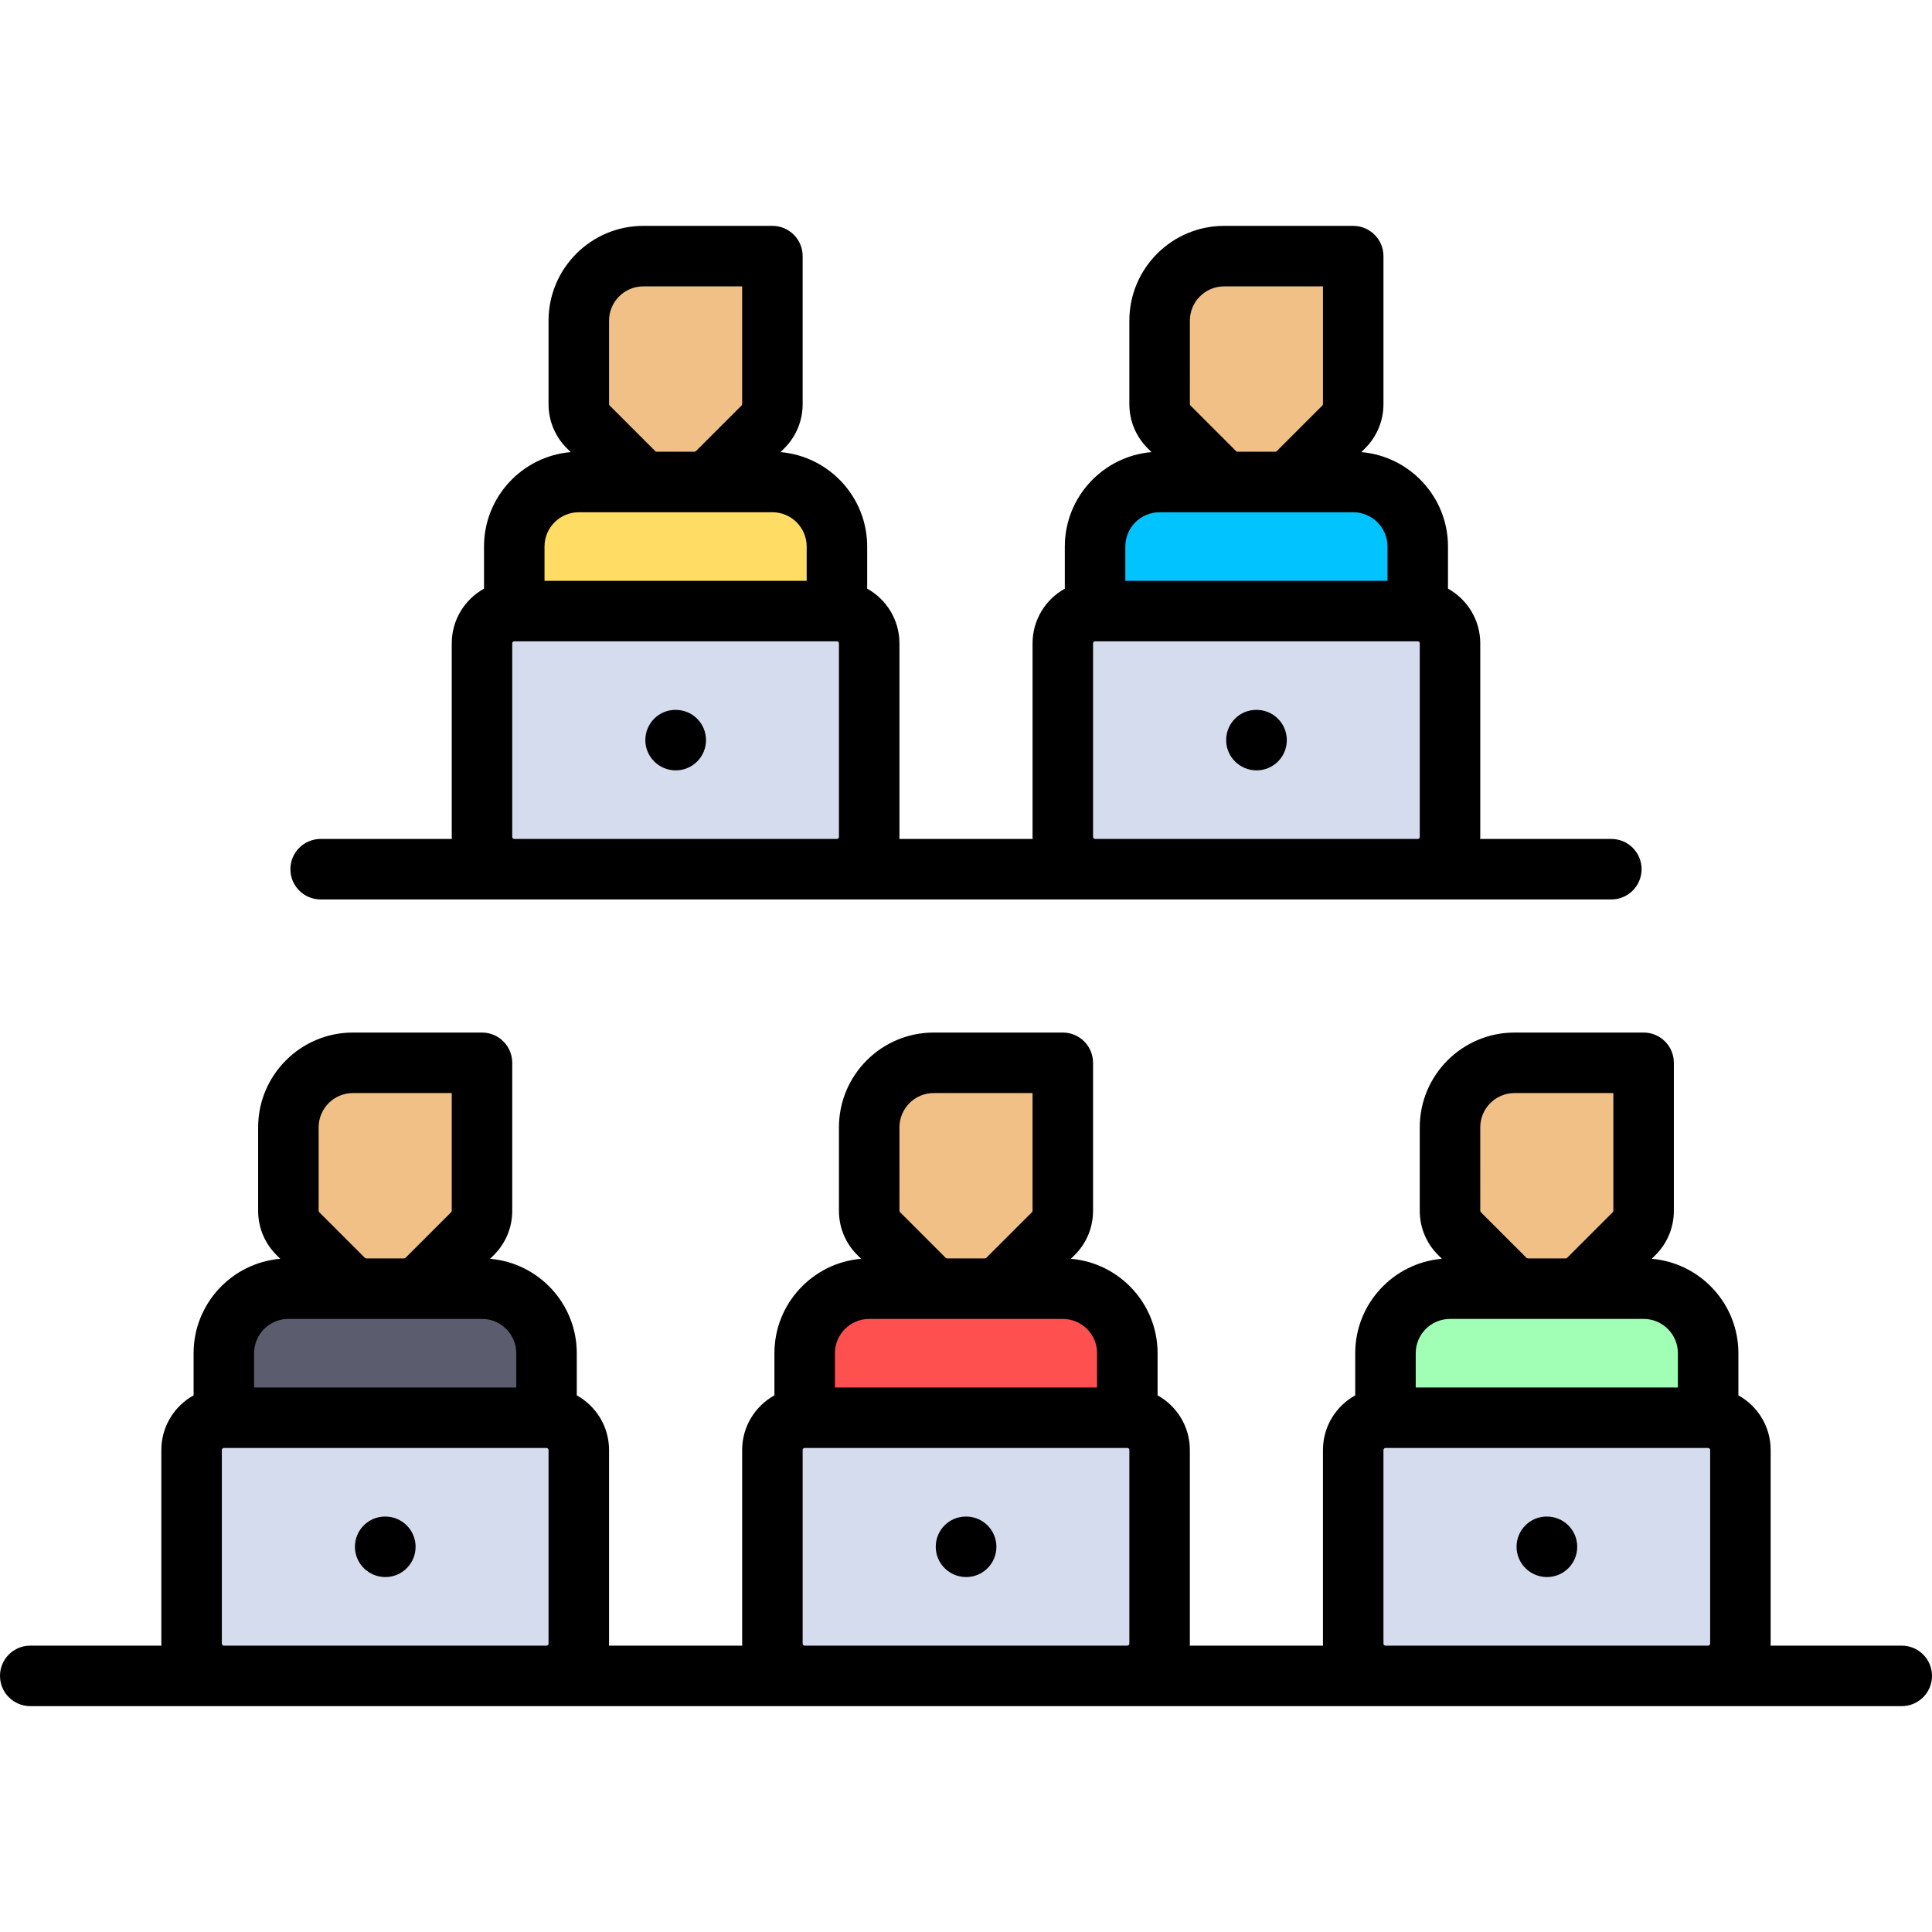
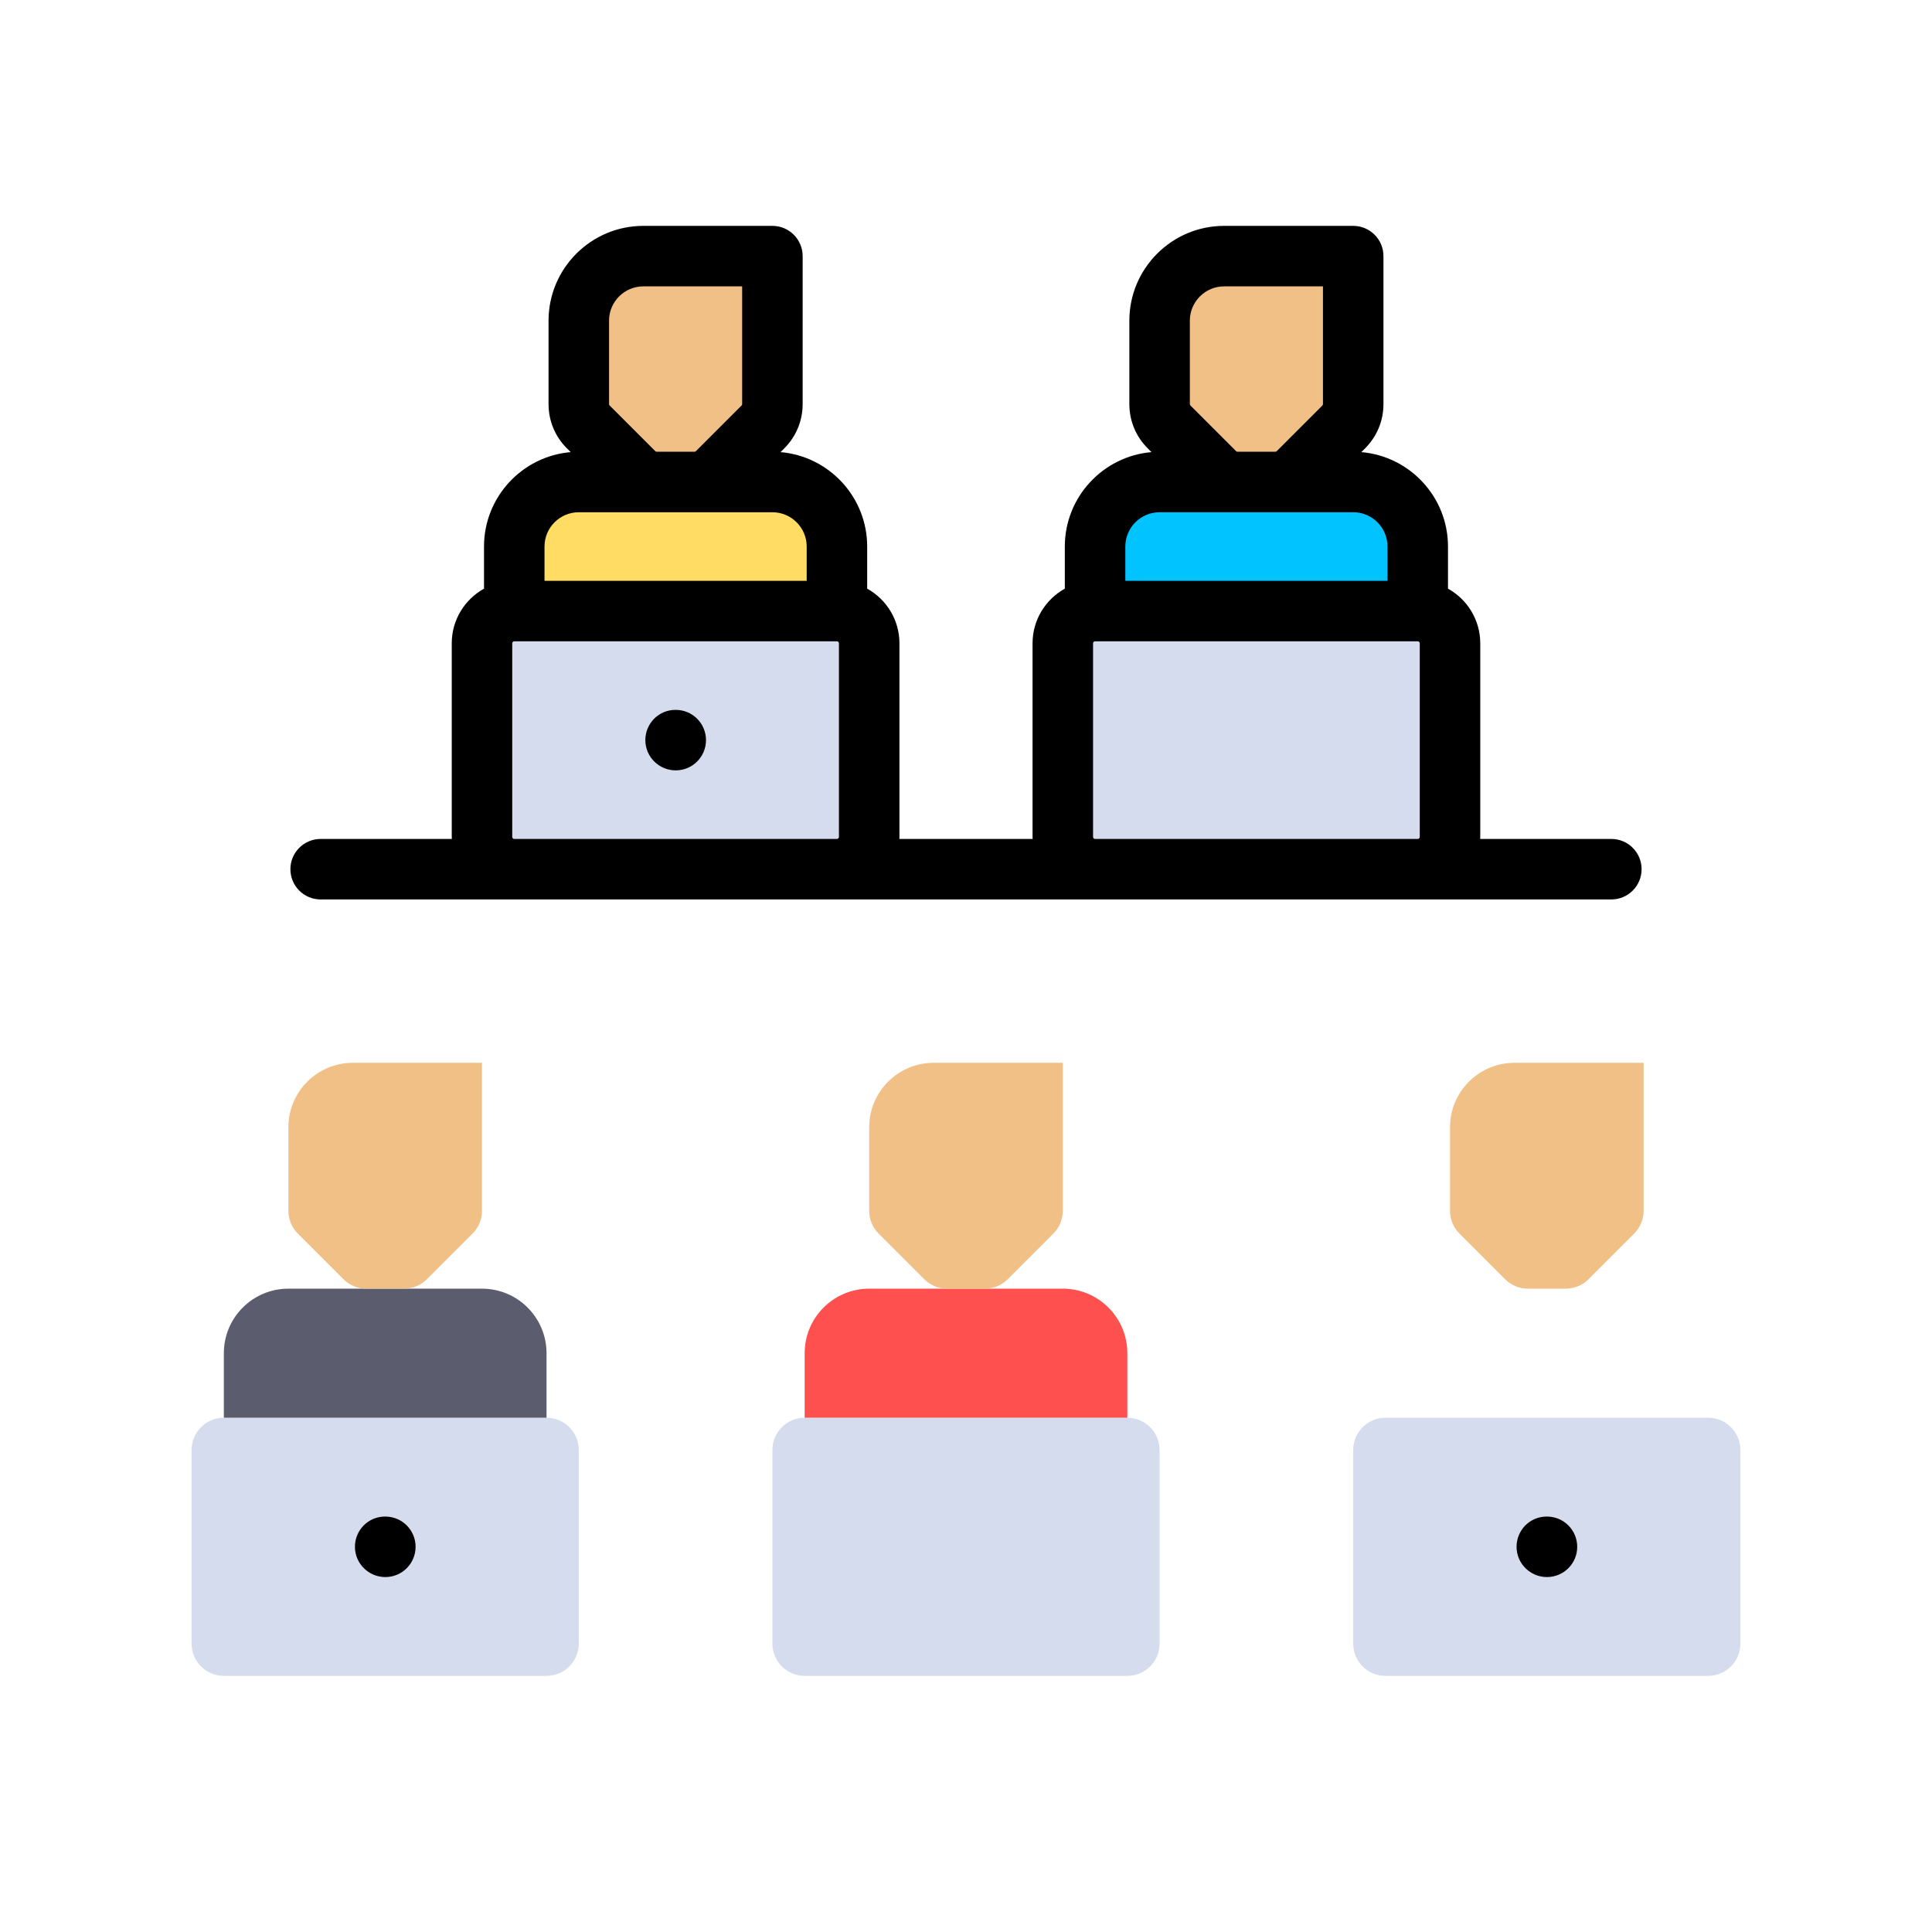
<svg xmlns="http://www.w3.org/2000/svg" height="800px" width="800px" version="1.1" id="Layer_1" viewBox="0 0 512 512" xml:space="preserve">
  <path style="fill:#D5DCED;" d="M221.795,230.347h-85.511c-4.722,0-8.551-3.829-8.551-8.551v-51.307c0-4.722,3.829-8.551,8.551-8.551  h85.511c4.722,0,8.551,3.829,8.551,8.551v51.307C230.347,226.518,226.518,230.347,221.795,230.347z" />
  <path style="fill:#FFDC64;" d="M204.693,127.733h-51.307c-9.446,0-17.102,7.656-17.102,17.102v17.102h85.511v-17.102  C221.795,135.389,214.139,127.733,204.693,127.733z" />
  <path style="fill:#F0C087;" d="M184.049,127.733H174.03c-2.268,0-4.443-0.901-6.047-2.504l-12.093-12.093  c-1.603-1.603-2.504-3.779-2.504-6.047V84.977c0-9.446,7.656-17.102,17.102-17.102h34.205v39.213c0,2.268-0.901,4.443-2.504,6.047  l-12.093,12.093C188.492,126.832,186.317,127.733,184.049,127.733z" />
  <path style="fill:#D5DCED;" d="M144.835,444.125H59.324c-4.722,0-8.551-3.829-8.551-8.551v-51.307c0-4.722,3.829-8.551,8.551-8.551  h85.511c4.722,0,8.551,3.829,8.551,8.551v51.307C153.386,440.296,149.557,444.125,144.835,444.125z" />
  <path style="fill:#5B5D6E;" d="M127.733,341.511H76.426c-9.446,0-17.102,7.656-17.102,17.102v17.102h85.511v-17.102  C144.835,349.168,137.179,341.511,127.733,341.511z" />
  <path style="fill:#F0C087;" d="M107.088,341.511H97.069c-2.268,0-4.443-0.901-6.047-2.504l-12.093-12.093  c-1.603-1.603-2.504-3.779-2.504-6.047v-22.111c0-9.446,7.656-17.102,17.102-17.102h34.205v39.213c0,2.268-0.901,4.443-2.504,6.047  l-12.093,12.093C111.532,340.61,109.356,341.511,107.088,341.511z" />
  <path style="fill:#D5DCED;" d="M298.756,444.125h-85.511c-4.722,0-8.551-3.829-8.551-8.551v-51.307c0-4.722,3.829-8.551,8.551-8.551  h85.511c4.722,0,8.551,3.829,8.551,8.551v51.307C307.307,440.296,303.478,444.125,298.756,444.125z" />
  <path style="fill:#FF5050;" d="M281.653,341.511h-51.307c-9.446,0-17.102,7.656-17.102,17.102v17.102h85.511v-17.102  C298.756,349.168,291.099,341.511,281.653,341.511z" />
  <path style="fill:#F0C087;" d="M261.009,341.511H250.99c-2.268,0-4.443-0.901-6.047-2.504l-12.093-12.093  c-1.603-1.603-2.504-3.779-2.504-6.047v-22.111c0-9.446,7.656-17.102,17.102-17.102h34.205v39.213c0,2.268-0.901,4.443-2.504,6.047  l-12.093,12.093C265.452,340.61,263.277,341.511,261.009,341.511z" />
  <path style="fill:#D5DCED;" d="M452.676,444.125h-85.511c-4.722,0-8.551-3.829-8.551-8.551v-51.307c0-4.722,3.829-8.551,8.551-8.551  h85.511c4.722,0,8.551,3.829,8.551,8.551v51.307C461.228,440.296,457.399,444.125,452.676,444.125z" />
-   <path style="fill:#A0FFB4;" d="M435.574,341.511h-51.307c-9.446,0-17.102,7.656-17.102,17.102v17.102h85.511v-17.102  C452.676,349.168,445.019,341.511,435.574,341.511z" />
  <path style="fill:#F0C087;" d="M414.93,341.511h-10.019c-2.268,0-4.443-0.901-6.047-2.504l-12.093-12.093  c-1.603-1.603-2.504-3.779-2.504-6.047v-22.111c0-9.446,7.656-17.102,17.102-17.102h34.205v39.213c0,2.268-0.901,4.443-2.504,6.047  l-12.093,12.093C419.373,340.61,417.198,341.511,414.93,341.511z" />
  <path style="fill:#D5DCED;" d="M375.716,230.347h-85.512c-4.722,0-8.551-3.829-8.551-8.551v-51.307c0-4.722,3.829-8.551,8.551-8.551  h85.512c4.722,0,8.551,3.829,8.551,8.551v51.307C384.267,226.518,380.438,230.347,375.716,230.347z" />
  <path style="fill:#00C3FF;" d="M358.614,127.733h-51.307c-9.446,0-17.102,7.656-17.102,17.102v17.102h85.512v-17.102  C375.716,135.389,368.059,127.733,358.614,127.733z" />
  <path style="fill:#F0C087;" d="M337.969,127.733H327.95c-2.268,0-4.443-0.901-6.047-2.504l-12.093-12.093  c-1.603-1.603-2.504-3.779-2.504-6.047V84.977c0-9.446,7.656-17.102,17.102-17.102h34.205v39.213c0,2.268-0.901,4.443-2.504,6.047  l-12.093,12.093C342.413,126.832,340.237,127.733,337.969,127.733z" />
-   <path d="M503.983,436.109h-34.766c0.005-0.178,0.027-0.354,0.027-0.534v-51.307c0-6.228-3.458-11.659-8.551-14.489v-11.165  c0-13.125-10.12-23.924-22.966-25.021l1.01-1.011c3.13-3.129,4.854-7.29,4.854-11.715v-39.213c0-4.427-3.589-8.017-8.017-8.017  H401.37c-13.851,0-25.119,11.268-25.119,25.119v22.111c0,4.426,1.723,8.586,4.853,11.715l1.011,1.011  c-12.846,1.097-22.966,11.896-22.966,25.021v11.165c-5.093,2.829-8.551,8.26-8.551,14.489v51.307c0,0.181,0.021,0.356,0.027,0.534  h-35.328c0.005-0.178,0.027-0.354,0.027-0.534v-51.307c0-6.228-3.458-11.659-8.551-14.489v-11.165  c0-13.125-10.12-23.924-22.966-25.021l1.01-1.011c3.13-3.129,4.854-7.29,4.854-11.715v-39.213c0-4.427-3.589-8.017-8.017-8.017  h-34.205c-13.851,0-25.119,11.268-25.119,25.119v22.111c0,4.426,1.723,8.586,4.853,11.715l1.011,1.011  c-12.845,1.097-22.965,11.896-22.965,25.021v11.165c-5.093,2.829-8.551,8.26-8.551,14.489v51.307c0,0.181,0.021,0.356,0.027,0.534  h-35.328c0.005-0.178,0.027-0.354,0.027-0.534v-51.307c0-6.228-3.458-11.659-8.551-14.489v-11.165  c0-13.125-10.12-23.924-22.966-25.021l1.01-1.011c3.13-3.129,4.854-7.29,4.854-11.715v-39.213c0-4.427-3.589-8.017-8.017-8.017  H93.527c-13.85,0-25.118,11.268-25.118,25.119v22.111c0,4.426,1.723,8.586,4.853,11.715l1.011,1.011  c-12.846,1.097-22.966,11.896-22.966,25.021v11.165c-5.093,2.829-8.551,8.26-8.551,14.489v51.307c0,0.181,0.021,0.356,0.027,0.534  H8.017c-4.427,0-8.017,3.589-8.017,8.017c0,4.427,3.589,8.017,8.017,8.017h495.967c4.427,0,8.017-3.589,8.017-8.017  C512,439.698,508.411,436.109,503.983,436.109z M392.284,298.756c0-5.01,4.076-9.086,9.086-9.086h26.188v31.197  c0,0.142-0.056,0.277-0.156,0.378l-12.092,12.092c-0.102,0.102-0.236,0.157-0.378,0.157h-10.019c-0.142,0-0.277-0.056-0.378-0.156  l-12.093-12.093c-0.1-0.1-0.156-0.235-0.156-0.377L392.284,298.756L392.284,298.756z M384.267,349.528h51.307  c5.01,0,9.086,4.076,9.086,9.086v9.086h-69.478v-9.086C375.182,353.604,379.257,349.528,384.267,349.528z M238.363,298.756  c0-5.01,4.076-9.086,9.086-9.086h26.188v31.197c0,0.142-0.056,0.277-0.156,0.378l-12.092,12.092  c-0.102,0.102-0.236,0.157-0.378,0.157h-10.019c-0.142,0-0.277-0.056-0.378-0.156l-12.093-12.093c-0.1-0.1-0.156-0.235-0.156-0.377  V298.756z M230.347,349.528h51.307c5.01,0,9.086,4.076,9.086,9.086v9.086h-69.478v-9.086  C221.261,353.604,225.337,349.528,230.347,349.528z M84.443,298.756c0-5.01,4.076-9.086,9.086-9.086h26.188v31.197  c0,0.142-0.056,0.277-0.156,0.378l-12.092,12.092c-0.102,0.102-0.236,0.157-0.378,0.157H97.071c-0.143,0-0.278-0.056-0.378-0.156  l-12.093-12.093c-0.1-0.1-0.156-0.235-0.156-0.377V298.756z M76.426,349.528h51.307c5.01,0,9.086,4.076,9.086,9.086v9.086H67.34  v-9.086C67.34,353.604,71.416,349.528,76.426,349.528z M59.324,436.109c-0.295,0-0.534-0.239-0.534-0.534v-51.307  c0-0.295,0.239-0.534,0.534-0.534h85.511c0.295,0,0.534,0.239,0.534,0.534v51.307c0,0.295-0.239,0.534-0.534,0.534H59.324z   M213.244,436.109c-0.295,0-0.534-0.239-0.534-0.534v-51.307c0-0.295,0.239-0.534,0.534-0.534h85.511  c0.295,0,0.534,0.239,0.534,0.534v51.307c0,0.295-0.239,0.534-0.534,0.534H213.244z M367.165,436.109  c-0.295,0-0.534-0.239-0.534-0.534v-51.307c0-0.295,0.239-0.534,0.534-0.534h85.511c0.295,0,0.534,0.239,0.534,0.534v51.307  c0,0.295-0.239,0.534-0.534,0.534H367.165z" />
-   <path d="M256.043,401.904h-0.086c-4.427,0-7.974,3.589-7.974,8.017c0,4.427,3.632,8.017,8.059,8.017  c4.427,0,8.017-3.589,8.017-8.017C264.059,405.493,260.47,401.904,256.043,401.904z" />
  <path d="M409.963,401.904h-0.086c-4.427,0-7.974,3.589-7.974,8.017c0,4.427,3.632,8.017,8.059,8.017  c4.427,0,8.017-3.589,8.017-8.017C417.98,405.493,414.391,401.904,409.963,401.904z" />
  <path d="M102.122,401.904h-0.086c-4.427,0-7.974,3.589-7.974,8.017c0,4.427,3.632,8.017,8.059,8.017  c4.427,0,8.017-3.589,8.017-8.017C110.139,405.493,106.549,401.904,102.122,401.904z" />
  <path d="M84.977,238.363h342.046c4.427,0,8.017-3.589,8.017-8.017s-3.589-8.017-8.017-8.017h-34.766  c0.005-0.179,0.027-0.354,0.027-0.534v-51.307c0-6.228-3.458-11.66-8.551-14.489v-11.165c0-13.125-10.12-23.924-22.966-25.021  l1.01-1.01c3.13-3.129,4.854-7.29,4.854-11.716V67.875c0-4.427-3.589-8.017-8.017-8.017h-34.205  c-13.851,0-25.119,11.268-25.119,25.119v22.111c0,4.426,1.723,8.586,4.853,11.715l1.011,1.011  c-12.846,1.097-22.966,11.896-22.966,25.021V156c-5.093,2.829-8.551,8.26-8.551,14.489v51.307c0,0.181,0.021,0.356,0.027,0.534  h-35.328c0.005-0.179,0.027-0.354,0.027-0.534v-51.307c0-6.228-3.458-11.66-8.551-14.489v-11.165  c0-13.125-10.12-23.924-22.966-25.021l1.01-1.01c3.13-3.129,4.854-7.29,4.854-11.716V67.875c0-4.427-3.589-8.017-8.017-8.017  h-34.205c-13.85,0-25.118,11.268-25.118,25.119v22.111c0,4.426,1.723,8.586,4.853,11.715l1.011,1.011  c-12.846,1.097-22.966,11.896-22.966,25.021V156c-5.093,2.829-8.551,8.26-8.551,14.489v51.307c0,0.181,0.021,0.356,0.027,0.534  H84.977c-4.427,0-8.017,3.589-8.017,8.017S80.55,238.363,84.977,238.363z M315.324,84.977c0-5.01,4.076-9.086,9.086-9.086h26.188  v31.197c0,0.143-0.056,0.277-0.156,0.378l-12.092,12.092c-0.102,0.1-0.236,0.157-0.378,0.157h-10.019  c-0.143,0-0.277-0.056-0.378-0.156l-12.093-12.093c-0.1-0.1-0.156-0.235-0.156-0.377L315.324,84.977L315.324,84.977z   M307.307,135.749h51.307c5.01,0,9.086,4.076,9.086,9.086v9.086h-69.478v-9.086C298.221,139.825,302.297,135.749,307.307,135.749z   M289.67,221.795v-51.307c0-0.295,0.239-0.534,0.534-0.534h85.512c0.295,0,0.534,0.239,0.534,0.534v51.307  c0,0.295-0.239,0.534-0.534,0.534h-85.512C289.91,222.33,289.67,222.09,289.67,221.795z M161.403,84.977  c0-5.01,4.076-9.086,9.086-9.086h26.188v31.197c0,0.143-0.056,0.277-0.156,0.378l-12.092,12.092c-0.102,0.1-0.235,0.157-0.378,0.157  h-10.019c-0.143,0-0.278-0.056-0.378-0.156l-12.093-12.093c-0.1-0.1-0.156-0.235-0.156-0.377V84.977z M153.386,135.749h51.307  c5.01,0,9.086,4.076,9.086,9.086v9.086h-69.478v-9.086C144.301,139.825,148.376,135.749,153.386,135.749z M135.749,221.795v-51.307  c0-0.295,0.239-0.534,0.534-0.534h85.511c0.295,0,0.534,0.239,0.534,0.534v51.307c0,0.295-0.239,0.534-0.534,0.534h-85.511  C135.989,222.33,135.749,222.09,135.749,221.795z" />
-   <path d="M333.003,188.125h-0.086c-4.427,0-7.974,3.589-7.974,8.017s3.632,8.017,8.059,8.017c4.427,0,8.017-3.589,8.017-8.017  S337.43,188.125,333.003,188.125z" />
  <path d="M179.082,188.125h-0.086c-4.427,0-7.974,3.589-7.974,8.017s3.632,8.017,8.059,8.017s8.017-3.589,8.017-8.017  S183.51,188.125,179.082,188.125z" />
</svg>